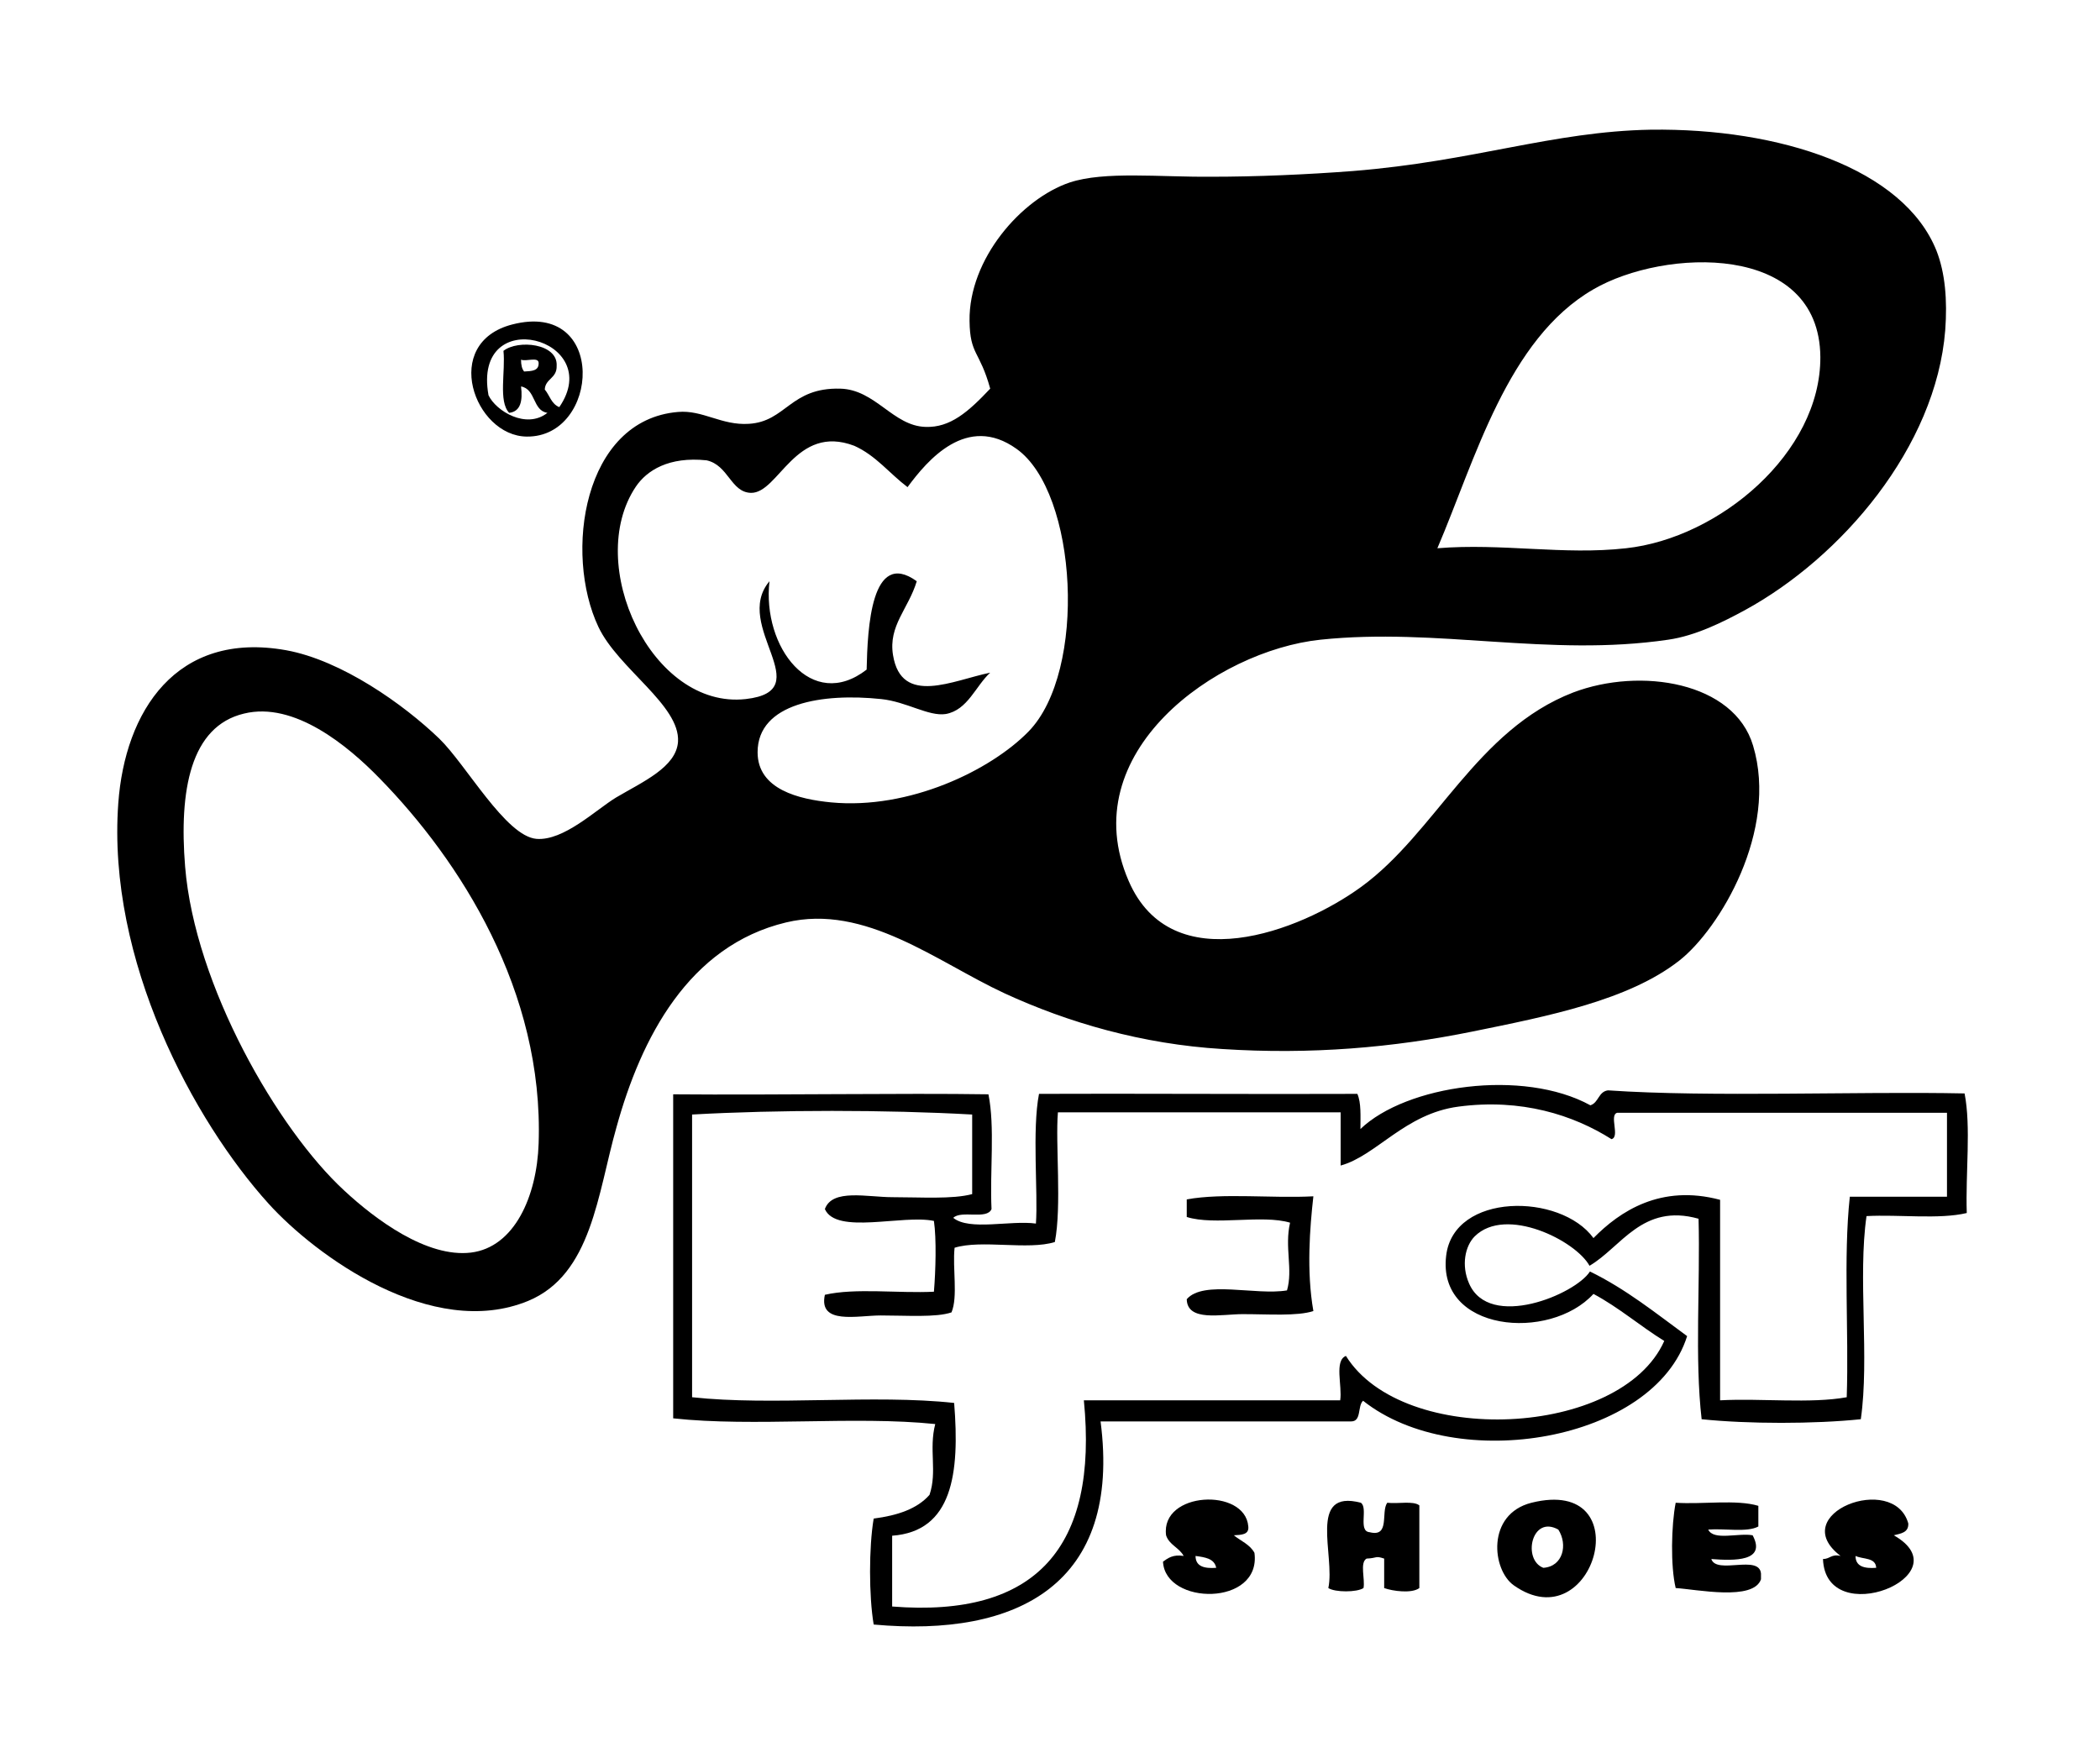
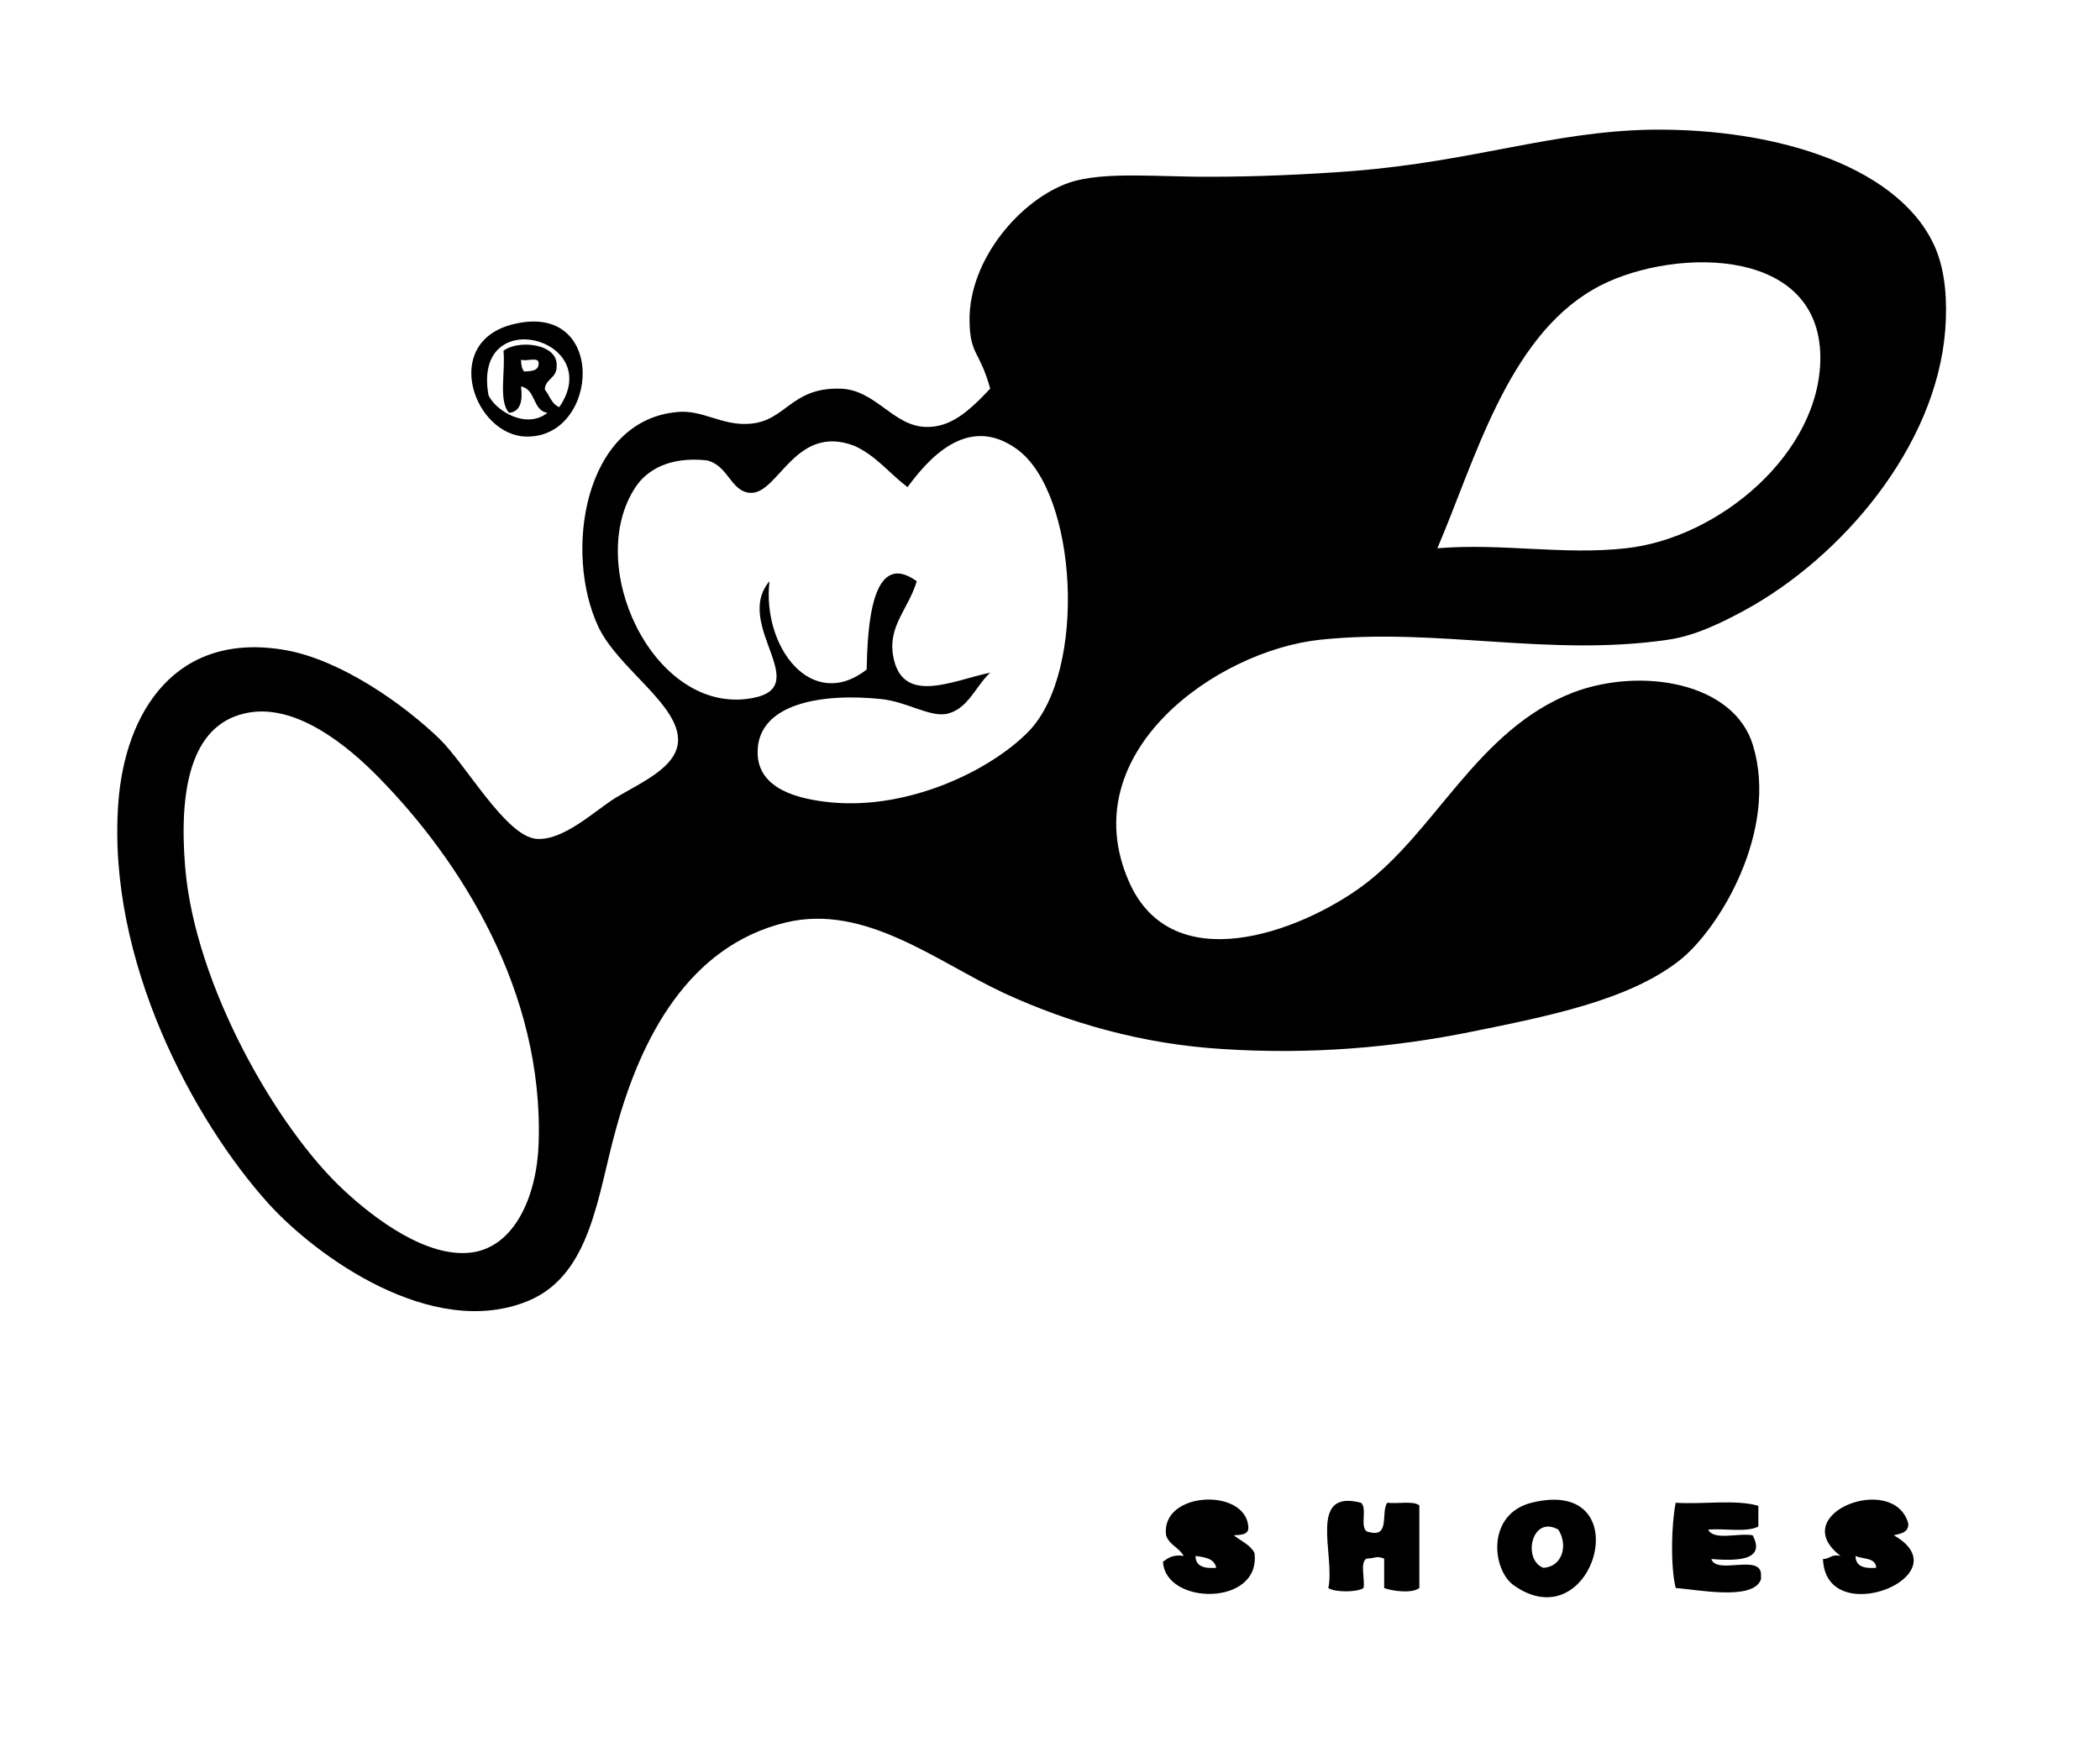
<svg xmlns="http://www.w3.org/2000/svg" version="1.1" id="Ebene_1" x="0px" y="0px" viewBox="0 0 477.6 396.3" style="enable-background:new 0 0 477.6 396.3;" xml:space="preserve">
  <style type="text/css">
	.st0{fill-rule:evenodd;clip-rule:evenodd;}
</style>
  <g>
-     <path class="st0" d="M269.9,272.8c0,1.3,0,2.7,0,4c6.3,2,17.2-0.6,23.5,1.3c-1.3,5.6,0.7,10.6-0.7,15.4c-7.1,1.2-19-2.4-22.8,2   c0.1,5.2,7.9,3.4,12.7,3.4c5.9,0,12.4,0.5,16.1-0.7c-1.6-9.1-0.8-19,0-26.1C289.3,272.6,278.2,271.3,269.9,272.8z" />
    <path class="st0" d="M178.8,209.8c18-4.3,34.3,9,49.6,16.1c14.5,6.7,31.4,11.6,49.6,12.7c20.1,1.3,38.8-0.3,57-4   c17.2-3.5,35.4-7.1,46.9-16.1c9.2-7.2,22.6-29.6,16.8-48.9c-4.3-14.5-25.6-17.9-40.9-12.1c-22,8.5-31.3,31.9-48.2,44.2   c-14,10.2-43.1,21.3-52.9-1.3c-12.7-29.2,19.9-52.4,43.6-54.9c26.7-2.8,51.9,4,79.1,0c6.3-0.9,12.6-4.1,17.4-6.7   c22-12,43.5-37.1,45.6-63.7c0.5-6.8,0-13-2-18.1c-7.5-18.7-35.7-27.9-65-27.5c-22.3,0.4-40.2,7.2-67.7,9.4   c-10.4,0.8-21.9,1.3-32.2,1.3c-11.8,0.1-24.3-1.3-32.2,1.3c-11,3.7-23,17.4-22.8,31.5c0.1,7.8,2.3,6.7,4.7,15.4   c-5,5.3-9.1,8.9-14.7,8.7c-7.4-0.2-11.4-8.5-19.4-8.7c-11.4-0.3-12.3,7.5-20.8,8c-6.2,0.4-10.5-3.2-16.1-2.7   c-21.6,1.8-26,32.2-18.1,48.9c4.5,9.5,18.6,17.8,18.1,26.1c-0.4,5.8-8,9.1-14.1,12.7c-4.6,2.8-11.9,9.9-18.1,9.4   c-7-0.6-16-16.9-22.1-22.8c-8.1-7.8-22.2-17.8-34.8-20.1c-25.1-4.5-36.7,14-38.2,34.8c-2.6,35.8,17.2,72.3,34.2,91.1   c10.7,11.8,37.1,31.1,59,22.1c14.5-6,15.8-24.4,20.1-39.5C145.8,236.1,156.6,215.1,178.8,209.8z M362.4,65.8   c16-9.3,51.4-10.8,51.6,15.4c0.1,21.8-23,41.2-44.2,43.5c-14.2,1.6-28.1-1.2-42.9,0C335.5,104.6,342.8,77.1,362.4,65.8z    M122.5,260.1c-0.4,12-5.5,23.6-15.4,24.8c-10,1.2-21.7-7.5-28.8-14.1c-15.1-13.9-34-46.6-36.2-73.7c-1.4-17.3,1.2-31.9,13.4-34.8   c11.4-2.8,23.6,7.3,30.8,14.7C104.6,195.7,123.7,225.4,122.5,260.1z M144.6,110.7c2.5-3.7,7.5-6.9,16.1-6c5,1.1,5.5,7.3,10.1,7.4   c6.3,0.1,10.1-15.8,23.5-10.7c4.9,2.2,8,6.3,12.1,9.4c4.5-6.1,13.5-16.8,24.8-8.7c13.9,9.9,16.1,50.6,2.7,64.3   c-8.6,8.8-27.1,17.8-44.9,16.1c-7.2-0.7-16.7-2.9-16.7-11.4c0-11.2,14.8-13.5,28.1-12.1c5.8,0.6,10.8,4,14.7,3.4   c5-0.9,6.8-6.4,10.1-9.4c-8.4,1.7-20.2,7.7-22.1-4c-1.1-6.7,3.5-10.5,5.4-16.8c-10.4-7.5-11.2,10.8-11.4,20.1   c-12.5,9.7-23.8-5.1-22.1-20.1c-8.6,10.2,11.5,24.9-5.4,26.8C148.2,161.4,132.8,128.3,144.6,110.7z" />
    <path class="st0" d="M119.8,99.3c16.6,0.2,18.4-31.1-3.3-25.5C100.2,78,107.9,99.2,119.8,99.3z M127.2,92.6c-1.8-0.7-2.2-2.7-3.3-4   c0.1-2.5,2.8-2.5,2.7-5.4c0.3-5.1-8.8-6-12.1-3.4c0.5,4.6-1.2,11.5,1.3,14.1c2.6-0.3,3.1-2.7,2.7-6c3.4,0.6,2.6,5.5,6,6   c-4.8,3.8-11.7-0.4-13.4-4C107.3,68.8,137.9,77,127.2,92.6z M122.5,82.5c0.1,1.9-1.6,1.9-3.3,2c-0.5-0.6-0.7-1.5-0.7-2.7   C119.6,82.3,122.4,81.1,122.5,82.5z" />
-     <path class="st0" d="M446.8,248.7c-24.3-0.5-57.8,0.9-81.1-0.7c-2.2,0.3-2.1,2.8-4,3.4c-15.3-8.4-41.9-4.6-52.3,5.4   c0-2.9,0.2-6-0.7-8c-21.1,0.1-53.4-0.1-72.4,0c-1.6,8.2-0.2,22.4-0.7,29.5c-5.8-0.8-15.1,1.7-18.8-1.3c1.8-1.8,7.7,0.5,8.7-2   c-0.4-8.6,0.8-18.7-0.7-26.1c-19.6-0.3-48,0.2-71.7,0c0,24.6,0,49.1,0,73.7c18.3,2,41.3-0.6,59.6,1.3c-1.5,5.8,0.5,10.8-1.3,16.1   c-2.8,3.2-7.3,4.7-12.7,5.4c-1.1,6.5-1.1,17.6,0,24.1c32.9,3,56.4-9.3,51.6-46.2c19,0,38,0,57,0c2.4,0,1.4-3.5,2.7-4.7   c21.3,16.9,66.2,9.2,73.7-14.7c-7.1-5.2-13.9-10.7-22.1-14.7c-3.3,5.2-22.9,13.4-27.5,2.7c-1.8-4.1-0.9-8.5,1.3-10.7   c7.1-7,23,1,26.1,6.7c7.2-4.2,12-14.3,24.8-10.7c0.4,15-0.9,31.7,0.7,45.6c10.6,1.1,25.6,1.1,36.2,0c2-13.9-0.7-32.4,1.3-46.2   c7.4-0.4,16.5,0.8,22.8-0.7C447,266.8,448.3,256.3,446.8,248.7z M442.8,272.2c-7.4,0-14.7,0-22.1,0c-1.5,13.9-0.2,30.6-0.7,45.6   c-8.3,1.5-19.4,0.2-28.8,0.7c0-15.2,0-30.4,0-45.6c-13.5-3.6-22.8,2.6-28.8,8.7c-7.5-10.3-31.8-10.4-33.5,4   c-2.1,17.3,23.5,19.6,33.5,8.7c5.8,3.1,10.6,7.3,16.1,10.7c-9.8,22-59.4,24.3-72.4,3.4c-2.7,1.1-0.8,6.8-1.3,10.1   c-19.4,0-38.9,0-58.3,0c3.3,33.4-10.8,49.5-43.6,46.9c0-5.4,0-10.7,0-16.1c13.7-1,15.4-14.1,14.1-30.2c-18.3-2-41.3,0.7-59.6-1.3   c0-21.4,0-42.9,0-64.3c19.7-1.1,44-1.1,63.7,0c0,6,0,12.1,0,18.1c-4.5,1.2-11.7,0.7-18.1,0.7c-5.8,0-13.7-2-15.4,2.7   c2.6,5.9,17.7,1.2,24.8,2.7c0.6,4.1,0.4,11.3,0,16.1c-8,0.4-17.9-0.9-24.8,0.7c-1.5,6.9,7.4,4.7,12.7,4.7c5.9,0,12.6,0.5,16.1-0.7   c1.5-3.6,0.2-10,0.7-14.7c6.1-1.9,16.7,0.6,22.8-1.3c1.6-8.2,0.1-22.4,0.7-29.5c21.4,0,42.9,0,64.3,0c0,4,0,8,0,12.1   c8.1-2.2,14.6-11.8,26.8-13.4c14.3-1.9,26.1,1.9,34.8,7.4c2-0.5-0.6-5.5,1.3-6c25,0,50,0,75,0C442.8,259.2,442.8,265.7,442.8,272.2   z" />
    <path class="st0" d="M348.3,341.8c-10.3,2.6-9,15.3-4,18.8C362.6,373.5,373.2,335.6,348.3,341.8z M351,356.6   c-4.8-1.8-2.7-12.1,3.4-8.7C356.6,351.3,355.5,356.3,351,356.6z" />
    <path class="st0" d="M315.5,341.8c-1.5,2.1,0.7,7.9-4,6.7c-2.7-0.2-0.3-5.5-2-6.7c-12.2-3.2-5.8,12-7.4,19.4c1.5,1,6.5,1,8,0   c0.4-2-0.9-5.8,0.7-6.7c2.5-0.1,1.9-0.7,4,0c0,2.2,0,4.5,0,6.7c1.9,0.7,6.3,1.3,8,0c0-6.3,0-12.5,0-18.8   C321.4,341.3,317.9,342.1,315.5,341.8z" />
    <path class="st0" d="M389.2,354.6c5.2,0.4,12.6,0.6,9.4-5.4c-3.2-0.6-8.9,1.3-10.1-1.3c3.7-0.3,8.8,0.7,11.4-0.7c0-1.6,0-3.1,0-4.7   c-5-1.5-12.7-0.3-18.8-0.7c-1,5.1-1.2,14.4,0,19.4c4.8,0.3,17.7,3,19.4-2c0-0.4,0-0.9,0-1.3C400.1,353.5,390.4,358.2,389.2,354.6z" />
    <path class="st0" d="M280.6,349.2c1.7-0.1,3.5-0.1,3.3-2c-0.7-8.9-20-8-18.7,2c0.7,2.2,3,2.8,4,4.7c-2.4-0.4-3.6,0.5-4.7,1.3   c0.5,10,22.4,10.2,20.8-2C284.3,351.3,282.2,350.5,280.6,349.2z M271.9,353.9c2.2,0.3,4.3,0.6,4.7,2.7   C273.9,356.8,271.9,356.3,271.9,353.9z" />
    <path class="st0" d="M430.7,349.2c1.6-0.4,3.4-0.6,3.3-2.7c-3.3-11.7-28-2.2-15.4,7.4c-2.1-0.5-2.4,0.7-4,0.7   C415.2,371.1,446.7,358.3,430.7,349.2z M422,353.9c1.7,0.8,4.6,0.3,4.7,2.7C424,356.8,422,356.3,422,353.9z" />
  </g>
</svg>